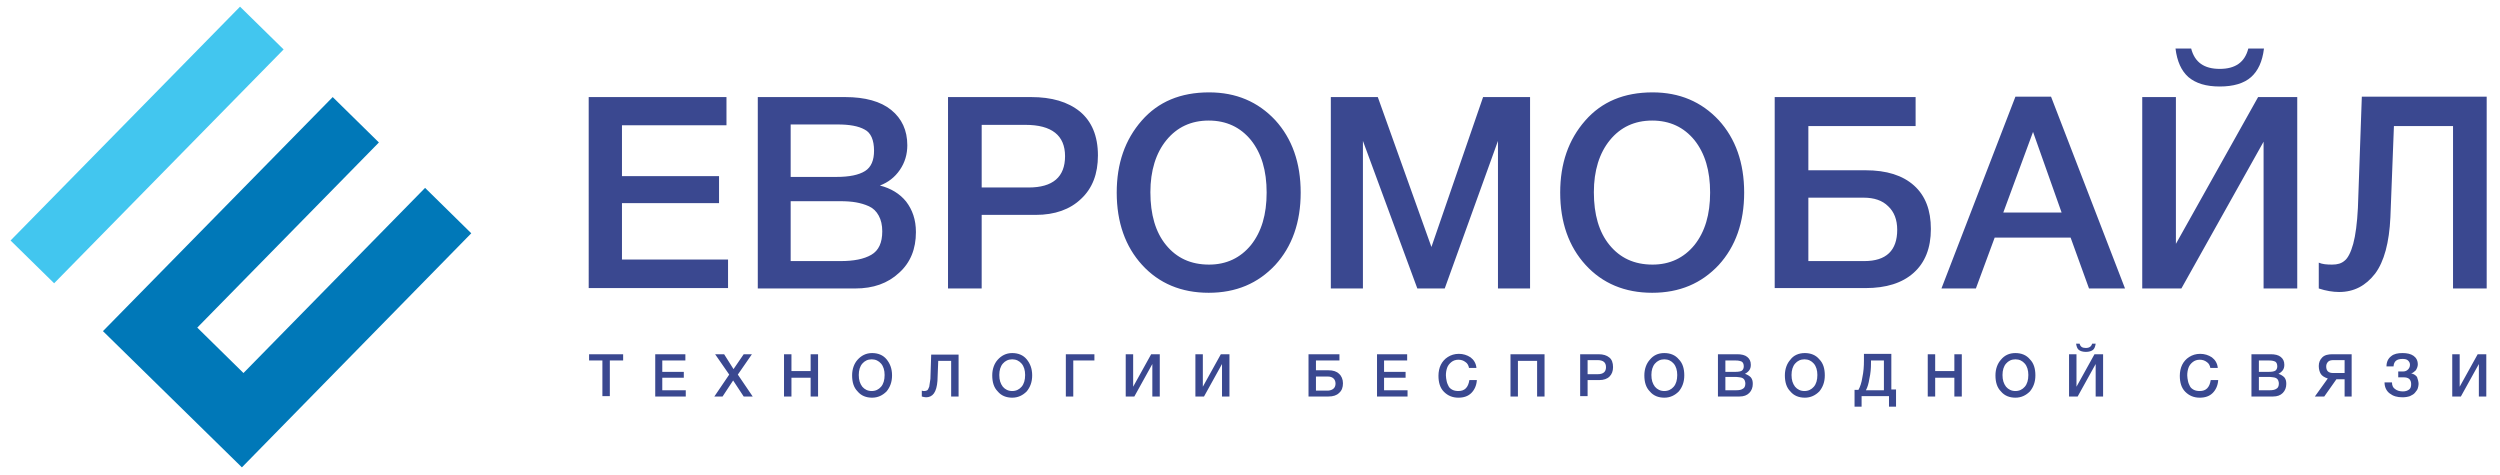
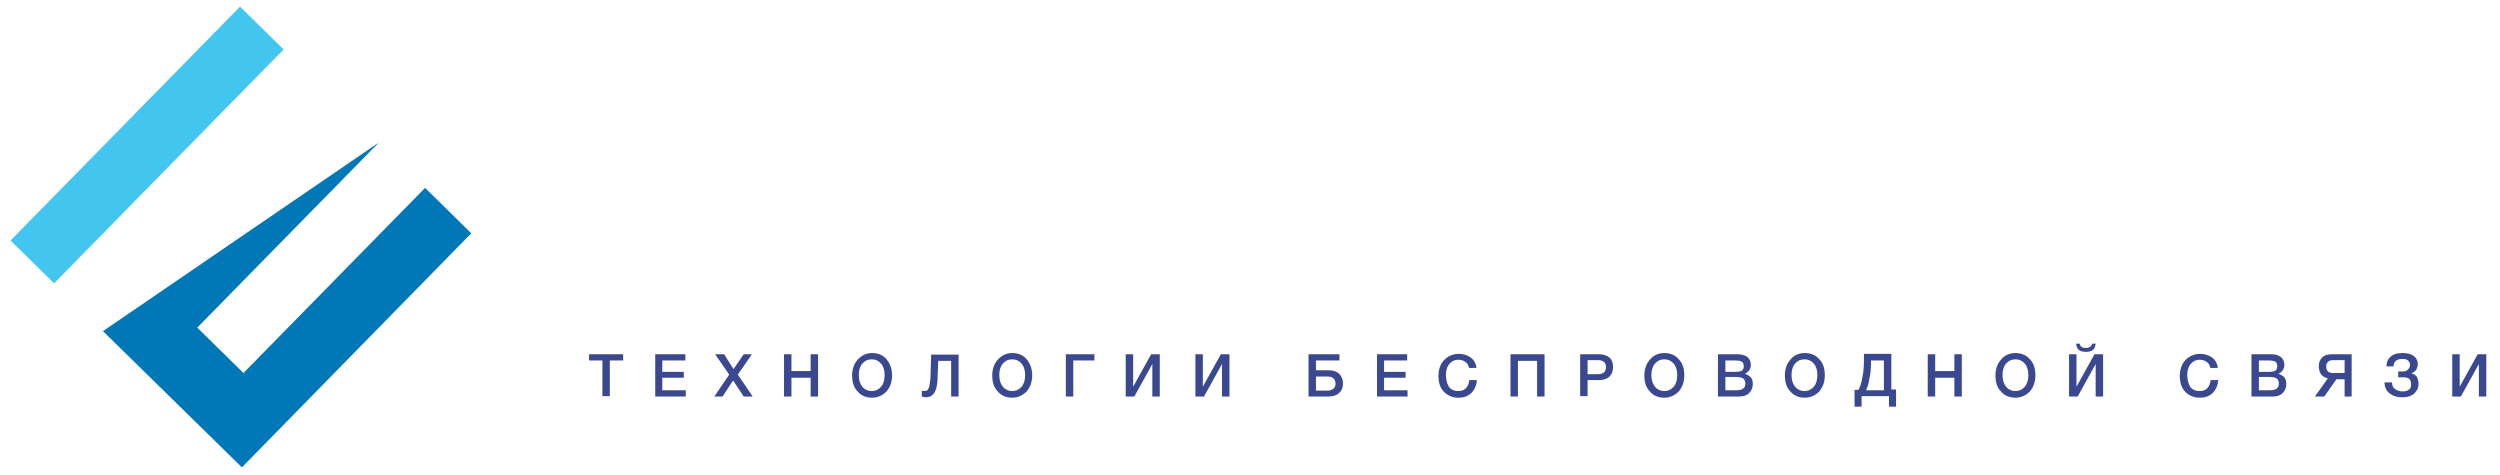
<svg xmlns="http://www.w3.org/2000/svg" id="Слой_1" viewBox="0 0 638.7 121.3">
  <style>.st0{fill:#0078b8}.st1{fill:#42c6ef}.st2{fill:#3a4890}</style>
-   <path class="st0" d="M26.3 84.6l35.5 34.8 58.6-59.8L108.6 48 62.2 95.3 50.4 83.7l46.4-47.3L85 24.8z" />
+   <path class="st0" d="M26.3 84.6l35.5 34.8 58.6-59.8L108.6 48 62.2 95.3 50.4 83.7l46.4-47.3z" />
  <path transform="rotate(-45.539 37.609 36.987)" class="st1" d="M-4.3 29.2h83.7v15.6H-4.3z" />
-   <path class="st2" d="M185.6 24.8V32h-26.7v13h24.8v6.9h-24.8v14.4H186v7.3h-35.6V24.8h35.2zM193.6 24.8h22.3c5.1 0 9.1 1.1 11.8 3.3 2.7 2.2 4.1 5.2 4.1 9 0 2.3-.6 4.4-1.9 6.3-1.3 1.9-3 3.2-5.1 4 2.8.7 5.1 2.1 6.7 4.1 1.6 2.1 2.5 4.6 2.5 7.8 0 4.3-1.4 7.8-4.3 10.4-2.9 2.7-6.6 4-11.2 4h-24.9V24.8zm8.4 6.9v13.5h11.7c3.3 0 5.7-.5 7.3-1.5 1.6-1 2.3-2.8 2.3-5.2 0-2.7-.8-4.6-2.4-5.4-1.6-.9-3.9-1.3-6.9-1.3h-12zm0 19.7v15.3h12.8c3.3 0 5.9-.5 7.8-1.6 1.9-1.1 2.8-3.1 2.8-6 0-1.6-.3-2.9-.9-4-.6-1.1-1.4-1.9-2.5-2.4s-2.2-.8-3.3-1c-1.1-.2-2.5-.3-4.1-.3H202zM242.2 24.8h21.2c5.3 0 9.4 1.2 12.5 3.7 3 2.5 4.6 6.2 4.6 11.2 0 4.7-1.4 8.4-4.3 11.1-2.8 2.7-6.7 4.1-11.6 4.1h-13.8v18.8h-8.6V24.8zm8.6 7.1v16h12c6.2 0 9.3-2.7 9.3-8s-3.4-8-10.1-8h-11.2zM308.9 23.6c6.9 0 12.5 2.4 16.9 7.1 4.3 4.7 6.5 10.9 6.5 18.5s-2.2 13.8-6.5 18.5c-4.4 4.7-10 7.1-17 7.1s-12.7-2.4-17-7.1c-4.3-4.7-6.5-10.9-6.5-18.5 0-7.4 2.1-13.5 6.4-18.4 4.2-4.8 9.9-7.2 17.2-7.2zm-.1 7.2c-4.5 0-8.1 1.7-10.8 5-2.7 3.3-4.1 7.8-4.1 13.3 0 5.7 1.3 10.2 4 13.5 2.7 3.3 6.3 5 11 5 4.4 0 8-1.7 10.7-5 2.7-3.4 4-7.8 4-13.4 0-5.6-1.3-10-4-13.4-2.7-3.3-6.3-5-10.8-5zM390.9 24.8v48.9h-8.2V36l-13.6 37.7h-7L348.2 36v37.7H340V24.8h12l13.7 38.3 13.2-38.3h12zM422.2 23.6c6.9 0 12.5 2.4 16.9 7.1 4.3 4.7 6.5 10.9 6.5 18.5s-2.2 13.8-6.5 18.5c-4.4 4.7-10 7.1-17 7.1s-12.7-2.4-17-7.1c-4.3-4.7-6.5-10.9-6.5-18.5 0-7.4 2.1-13.5 6.4-18.4 4.2-4.8 9.9-7.2 17.2-7.2zm-.1 7.2c-4.5 0-8.1 1.7-10.8 5-2.7 3.3-4.1 7.8-4.1 13.3 0 5.7 1.3 10.2 4 13.5 2.7 3.3 6.3 5 11 5 4.4 0 8-1.7 10.7-5 2.7-3.4 4-7.8 4-13.4 0-5.6-1.3-10-4-13.4-2.7-3.3-6.3-5-10.8-5zM493.3 58.5c0 4.9-1.5 8.6-4.4 11.2-2.9 2.6-7 3.9-12.3 3.9h-23.2V24.8h36v7.4H462v11.3h14.6c5.4 0 9.5 1.3 12.4 3.9s4.3 6.3 4.3 11.1zm-8.6.2c0-2.6-.8-4.6-2.3-6-1.5-1.5-3.6-2.2-6.3-2.2H462v16.2h14.3c5.6 0 8.4-2.7 8.4-8zM524 24.7l18.9 49h-9.2l-4.7-13h-19.4l-4.8 13H496l18.9-49h9.1zm2.7 29.6l-7.3-20.6-7.6 20.6h14.9zM547.3 73.7V24.8h8.6v37.5l21-37.5h10v48.9h-8.6V36.2l-21 37.5h-10zm31.1-61.3c-.4 3.3-1.5 5.7-3.3 7.3-1.8 1.6-4.5 2.4-8 2.4s-6.1-.8-8-2.4c-1.8-1.6-2.9-4-3.3-7.3h4c.9 3.5 3.3 5.2 7.3 5.2s6.4-1.7 7.3-5.2h4zM635.3 73.7h-8.6V32.2h-15.1l-.9 23.3c-.3 6.5-1.6 11.3-3.9 14.4-2.4 3.1-5.4 4.7-9.2 4.7-1.6 0-3.4-.3-5.2-.9v-6.6c.9.4 2 .5 3.4.5s2.4-.3 3.2-1c.8-.6 1.6-2.1 2.2-4.3.6-2.2 1-5.3 1.2-9.2l1-28.4h31.9v49z" />
  <g>
    <path class="st2" d="M159.2 90.5v1.6h-3.4v9.1h-1.9v-9.1h-3.4v-1.6h8.7zM175.1 90.5v1.6h-5.9V95h5.5v1.5h-5.5v3.2h6v1.6h-7.8V90.5h7.7zM182.5 101.3l3.8-5.6-3.6-5.2h2.3l2.4 3.8 2.6-3.8h2.1l-3.6 5.2 3.8 5.6H190l-2.7-4.1-2.7 4.1h-2.1zM209 90.5v10.8h-1.9v-4.8h-4.9v4.8h-1.9V90.5h1.9v4.3h4.9v-4.3h1.9zM222.8 90.2c1.5 0 2.8.5 3.7 1.6s1.4 2.4 1.4 4.1-.5 3-1.4 4.1c-1 1-2.2 1.6-3.7 1.6s-2.8-.5-3.7-1.6c-1-1-1.4-2.4-1.4-4.1 0-1.6.5-3 1.4-4s2.1-1.7 3.7-1.7zm-.1 1.6c-1 0-1.8.4-2.4 1.1-.6.7-.9 1.7-.9 2.9 0 1.3.3 2.2.9 3 .6.7 1.4 1.1 2.4 1.1s1.8-.4 2.4-1.1c.6-.7.9-1.7.9-3 0-1.2-.3-2.2-.9-2.9-.6-.7-1.4-1.1-2.4-1.1zM244.9 101.3H243v-9.1h-3.3l-.2 5.1c-.1 1.4-.4 2.5-.9 3.2-.5.7-1.2 1-2 1-.4 0-.7-.1-1.1-.2v-1.5c.2.1.4.1.7.1s.5-.1.7-.2c.2-.1.3-.5.5-.9.1-.5.2-1.2.3-2l.2-6.2h7v10.7zM258.6 90.2c1.5 0 2.8.5 3.7 1.6s1.4 2.4 1.4 4.1-.5 3-1.4 4.1c-1 1-2.2 1.6-3.7 1.6s-2.8-.5-3.7-1.6c-1-1-1.4-2.4-1.4-4.1 0-1.6.5-3 1.4-4s2.1-1.7 3.7-1.7zm0 1.6c-1 0-1.8.4-2.4 1.1-.6.7-.9 1.7-.9 2.9 0 1.3.3 2.2.9 3 .6.7 1.4 1.1 2.4 1.1s1.8-.4 2.4-1.1c.6-.7.9-1.7.9-3 0-1.2-.3-2.2-.9-2.9-.6-.7-1.4-1.1-2.4-1.1zM274.2 101.3h-1.9V90.5h7.3v1.6h-5.4v9.2zM287.6 101.3V90.5h1.9v8.3l4.6-8.3h2.2v10.8h-1.9V93l-4.6 8.3h-2.2zM305.4 101.3V90.5h1.9v8.3l4.6-8.3h2.2v10.8h-1.9V93l-4.6 8.3h-2.2zM343.1 97.9c0 1.1-.3 1.9-1 2.5-.6.6-1.5.9-2.7.9h-5.1V90.5h7.9v1.6h-6v2.5h3.2c1.2 0 2.1.3 2.7.9.6.5 1 1.4 1 2.4zm-1.9.1c0-.6-.2-1-.5-1.3-.3-.3-.8-.5-1.4-.5h-3.1v3.6h3.1c1.2-.1 1.9-.7 1.9-1.8zM359.5 90.5v1.6h-5.9V95h5.5v1.5h-5.5v3.2h6v1.6h-7.8V90.5h7.7zM377.3 97.2c-.1 1.3-.6 2.4-1.4 3.2s-1.9 1.2-3.3 1.2c-1.5 0-2.7-.5-3.7-1.5s-1.4-2.4-1.4-4.1c0-1 .2-2 .6-2.8.4-.8 1-1.5 1.8-2s1.7-.8 2.8-.8c1.1 0 2.1.3 3 .9.8.6 1.4 1.5 1.5 2.7h-1.9c-.1-.6-.4-1.2-.9-1.5-.5-.4-1.1-.6-1.8-.6s-1.3.2-1.8.6c-.5.4-.9.9-1.1 1.5-.2.6-.3 1.2-.3 1.9 0 .5.1 1 .2 1.5s.3.9.5 1.3.6.7 1 .9c.4.2.9.3 1.5.3 1.6 0 2.5-.9 2.8-2.8h1.9zM394.6 90.5v10.8h-1.9v-9.1h-4.9v9.1h-1.9V90.5h8.7zM403.7 90.5h4.7c1.2 0 2.1.3 2.7.8.7.5 1 1.4 1 2.5 0 1-.3 1.8-.9 2.4-.6.6-1.5.9-2.6.9h-3v4.1h-1.9V90.5zm1.9 1.6v3.5h2.6c1.4 0 2.1-.6 2.1-1.8 0-1.2-.7-1.8-2.2-1.8h-2.5zM425.2 90.2c1.5 0 2.8.5 3.7 1.6 1 1 1.4 2.4 1.4 4.1s-.5 3-1.4 4.1c-1 1-2.2 1.6-3.7 1.6s-2.8-.5-3.7-1.6c-1-1-1.4-2.4-1.4-4.1 0-1.6.5-3 1.4-4 .9-1.1 2.1-1.7 3.7-1.7zm0 1.6c-1 0-1.8.4-2.4 1.1s-.9 1.7-.9 2.9c0 1.3.3 2.2.9 3 .6.7 1.4 1.1 2.4 1.1s1.8-.4 2.4-1.1c.6-.7.9-1.7.9-3 0-1.2-.3-2.2-.9-2.9-.6-.7-1.4-1.1-2.4-1.1zM438.9 90.5h4.9c1.1 0 2 .2 2.6.7.6.5.9 1.1.9 2 0 .5-.1 1-.4 1.4s-.7.7-1.1.9c.6.2 1.1.5 1.5.9.4.5.5 1 .5 1.7 0 .9-.3 1.7-.9 2.3s-1.4.9-2.5.9h-5.5V90.5zm1.9 1.5v3h2.6c.7 0 1.3-.1 1.6-.3s.5-.6.5-1.1c0-.6-.2-1-.5-1.2-.4-.2-.9-.3-1.5-.3h-2.7zm0 4.3v3.4h2.8c.7 0 1.3-.1 1.7-.4.4-.2.6-.7.6-1.3 0-.4-.1-.6-.2-.9-.1-.2-.3-.4-.5-.5-.2-.1-.5-.2-.7-.2s-.5-.1-.9-.1h-2.8zM461.1 90.2c1.5 0 2.8.5 3.7 1.6 1 1 1.4 2.4 1.4 4.1s-.5 3-1.4 4.1c-1 1-2.2 1.6-3.7 1.6s-2.8-.5-3.7-1.6c-1-1-1.4-2.4-1.4-4.1 0-1.6.5-3 1.4-4 .8-1.1 2.1-1.7 3.7-1.7zm-.1 1.6c-1 0-1.8.4-2.4 1.1s-.9 1.7-.9 2.9c0 1.3.3 2.2.9 3 .6.7 1.4 1.1 2.4 1.1s1.8-.4 2.4-1.1c.6-.7.9-1.7.9-3 0-1.2-.3-2.2-.9-2.9-.6-.7-1.4-1.1-2.4-1.1zM484.4 103.9h-1.8v-2.7h-7v2.7h-1.8v-4.3h1c.4-.7.8-1.8 1-3.2.3-1.4.4-2.8.4-4.3v-1.7h7v9.1h1.2v4.4zm-3.1-4.3v-7.5H478v.7c0 1.3-.1 2.6-.4 3.9-.2 1.3-.5 2.3-.9 3h4.6zM501.2 90.5v10.8h-1.9v-4.8h-4.9v4.8h-1.9V90.5h1.9v4.3h4.9v-4.3h1.9zM514.9 90.2c1.5 0 2.8.5 3.7 1.6 1 1 1.4 2.4 1.4 4.1s-.5 3-1.4 4.1c-1 1-2.2 1.6-3.7 1.6s-2.8-.5-3.7-1.6c-1-1-1.4-2.4-1.4-4.1 0-1.6.5-3 1.4-4 .9-1.1 2.1-1.7 3.7-1.7zm0 1.6c-1 0-1.8.4-2.4 1.1s-.9 1.7-.9 2.9c0 1.3.3 2.2.9 3 .6.7 1.4 1.1 2.4 1.1s1.8-.4 2.4-1.1c.6-.7.9-1.7.9-3 0-1.2-.3-2.2-.9-2.9-.6-.7-1.4-1.1-2.4-1.1zM528.6 101.3V90.5h1.9v8.3l4.6-8.3h2.2v10.8h-1.9V93l-4.6 8.3h-2.2zm6.8-13.5c-.1.7-.3 1.3-.7 1.6-.4.3-1 .5-1.8.5s-1.4-.2-1.8-.5-.6-.9-.7-1.6h.9c.2.8.7 1.1 1.6 1.1s1.4-.4 1.6-1.1h.9zM566.7 97.2c-.1 1.3-.6 2.4-1.4 3.2s-1.9 1.2-3.3 1.2c-1.5 0-2.7-.5-3.7-1.5s-1.4-2.4-1.4-4.1c0-1 .2-2 .6-2.8.4-.8 1-1.5 1.8-2s1.7-.8 2.8-.8c1.1 0 2.1.3 3 .9.8.6 1.4 1.5 1.5 2.7h-1.9c-.1-.6-.4-1.2-.9-1.5-.5-.4-1.1-.6-1.8-.6s-1.3.2-1.8.6c-.5.4-.9.9-1.1 1.5-.2.6-.3 1.2-.3 1.9 0 .5.1 1 .2 1.5s.3.9.5 1.3.6.7 1 .9c.4.2.9.3 1.5.3 1.6 0 2.5-.9 2.8-2.8h1.9zM575.2 90.5h4.9c1.1 0 2 .2 2.6.7.6.5.9 1.1.9 2 0 .5-.1 1-.4 1.4s-.7.7-1.1.9c.6.2 1.1.5 1.5.9.4.5.5 1 .5 1.7 0 .9-.3 1.7-.9 2.3s-1.4.9-2.5.9h-5.5V90.5zm1.9 1.5v3h2.6c.7 0 1.3-.1 1.6-.3s.5-.6.5-1.1c0-.6-.2-1-.5-1.2-.4-.2-.9-.3-1.5-.3h-2.7zm0 4.3v3.4h2.8c.7 0 1.3-.1 1.7-.4.4-.2.6-.7.6-1.3 0-.4-.1-.6-.2-.9-.1-.2-.3-.4-.5-.5-.2-.1-.5-.2-.7-.2s-.5-.1-.9-.1h-2.8zM600.8 101.3H599v-4.4h-2.1l-3.1 4.4h-2.4l3.3-4.6c-.9-.3-1.5-.7-1.8-1.2-.3-.5-.5-1.2-.5-2 0-.9.3-1.6.9-2.2s1.5-.8 2.6-.8h4.9v10.8zm-1.8-5.9V92h-2.8c-.6 0-1.1.1-1.4.4s-.5.7-.5 1.2c0 1.2.6 1.7 1.8 1.7h2.9zM617.9 98.1c0 .4-.1.7-.2 1.1s-.4.7-.7 1.1-.7.6-1.3.9c-.6.2-1.2.3-1.9.3-1.4 0-2.4-.3-3.3-1-.8-.6-1.3-1.6-1.3-2.8h1.9c0 .8.3 1.4.8 1.7.5.4 1.2.6 2 .6.7 0 1.2-.2 1.6-.5.4-.3.5-.8.5-1.4 0-.6-.2-1-.5-1.3-.4-.3-.8-.4-1.5-.4h-1.3v-1.5h1.3c.5 0 .9-.2 1.2-.5.3-.3.5-.7.5-1.2s-.2-.8-.5-1.1c-.3-.3-.8-.4-1.4-.4-1.5 0-2.2.6-2.3 1.9h-1.8c0-1.1.4-2 1.2-2.6.7-.6 1.7-.8 2.9-.8 1.1 0 2.1.2 2.8.7.7.5 1.1 1.2 1.1 2.2 0 .5-.2 1-.5 1.5-.4.4-.8.7-1.2.8.6.1 1.1.4 1.5.9.2.6.4 1.2.4 1.8zM626.5 101.3V90.5h1.9v8.3l4.6-8.3h2.2v10.8h-1.9V93l-4.6 8.3h-2.2z" />
  </g>
</svg>